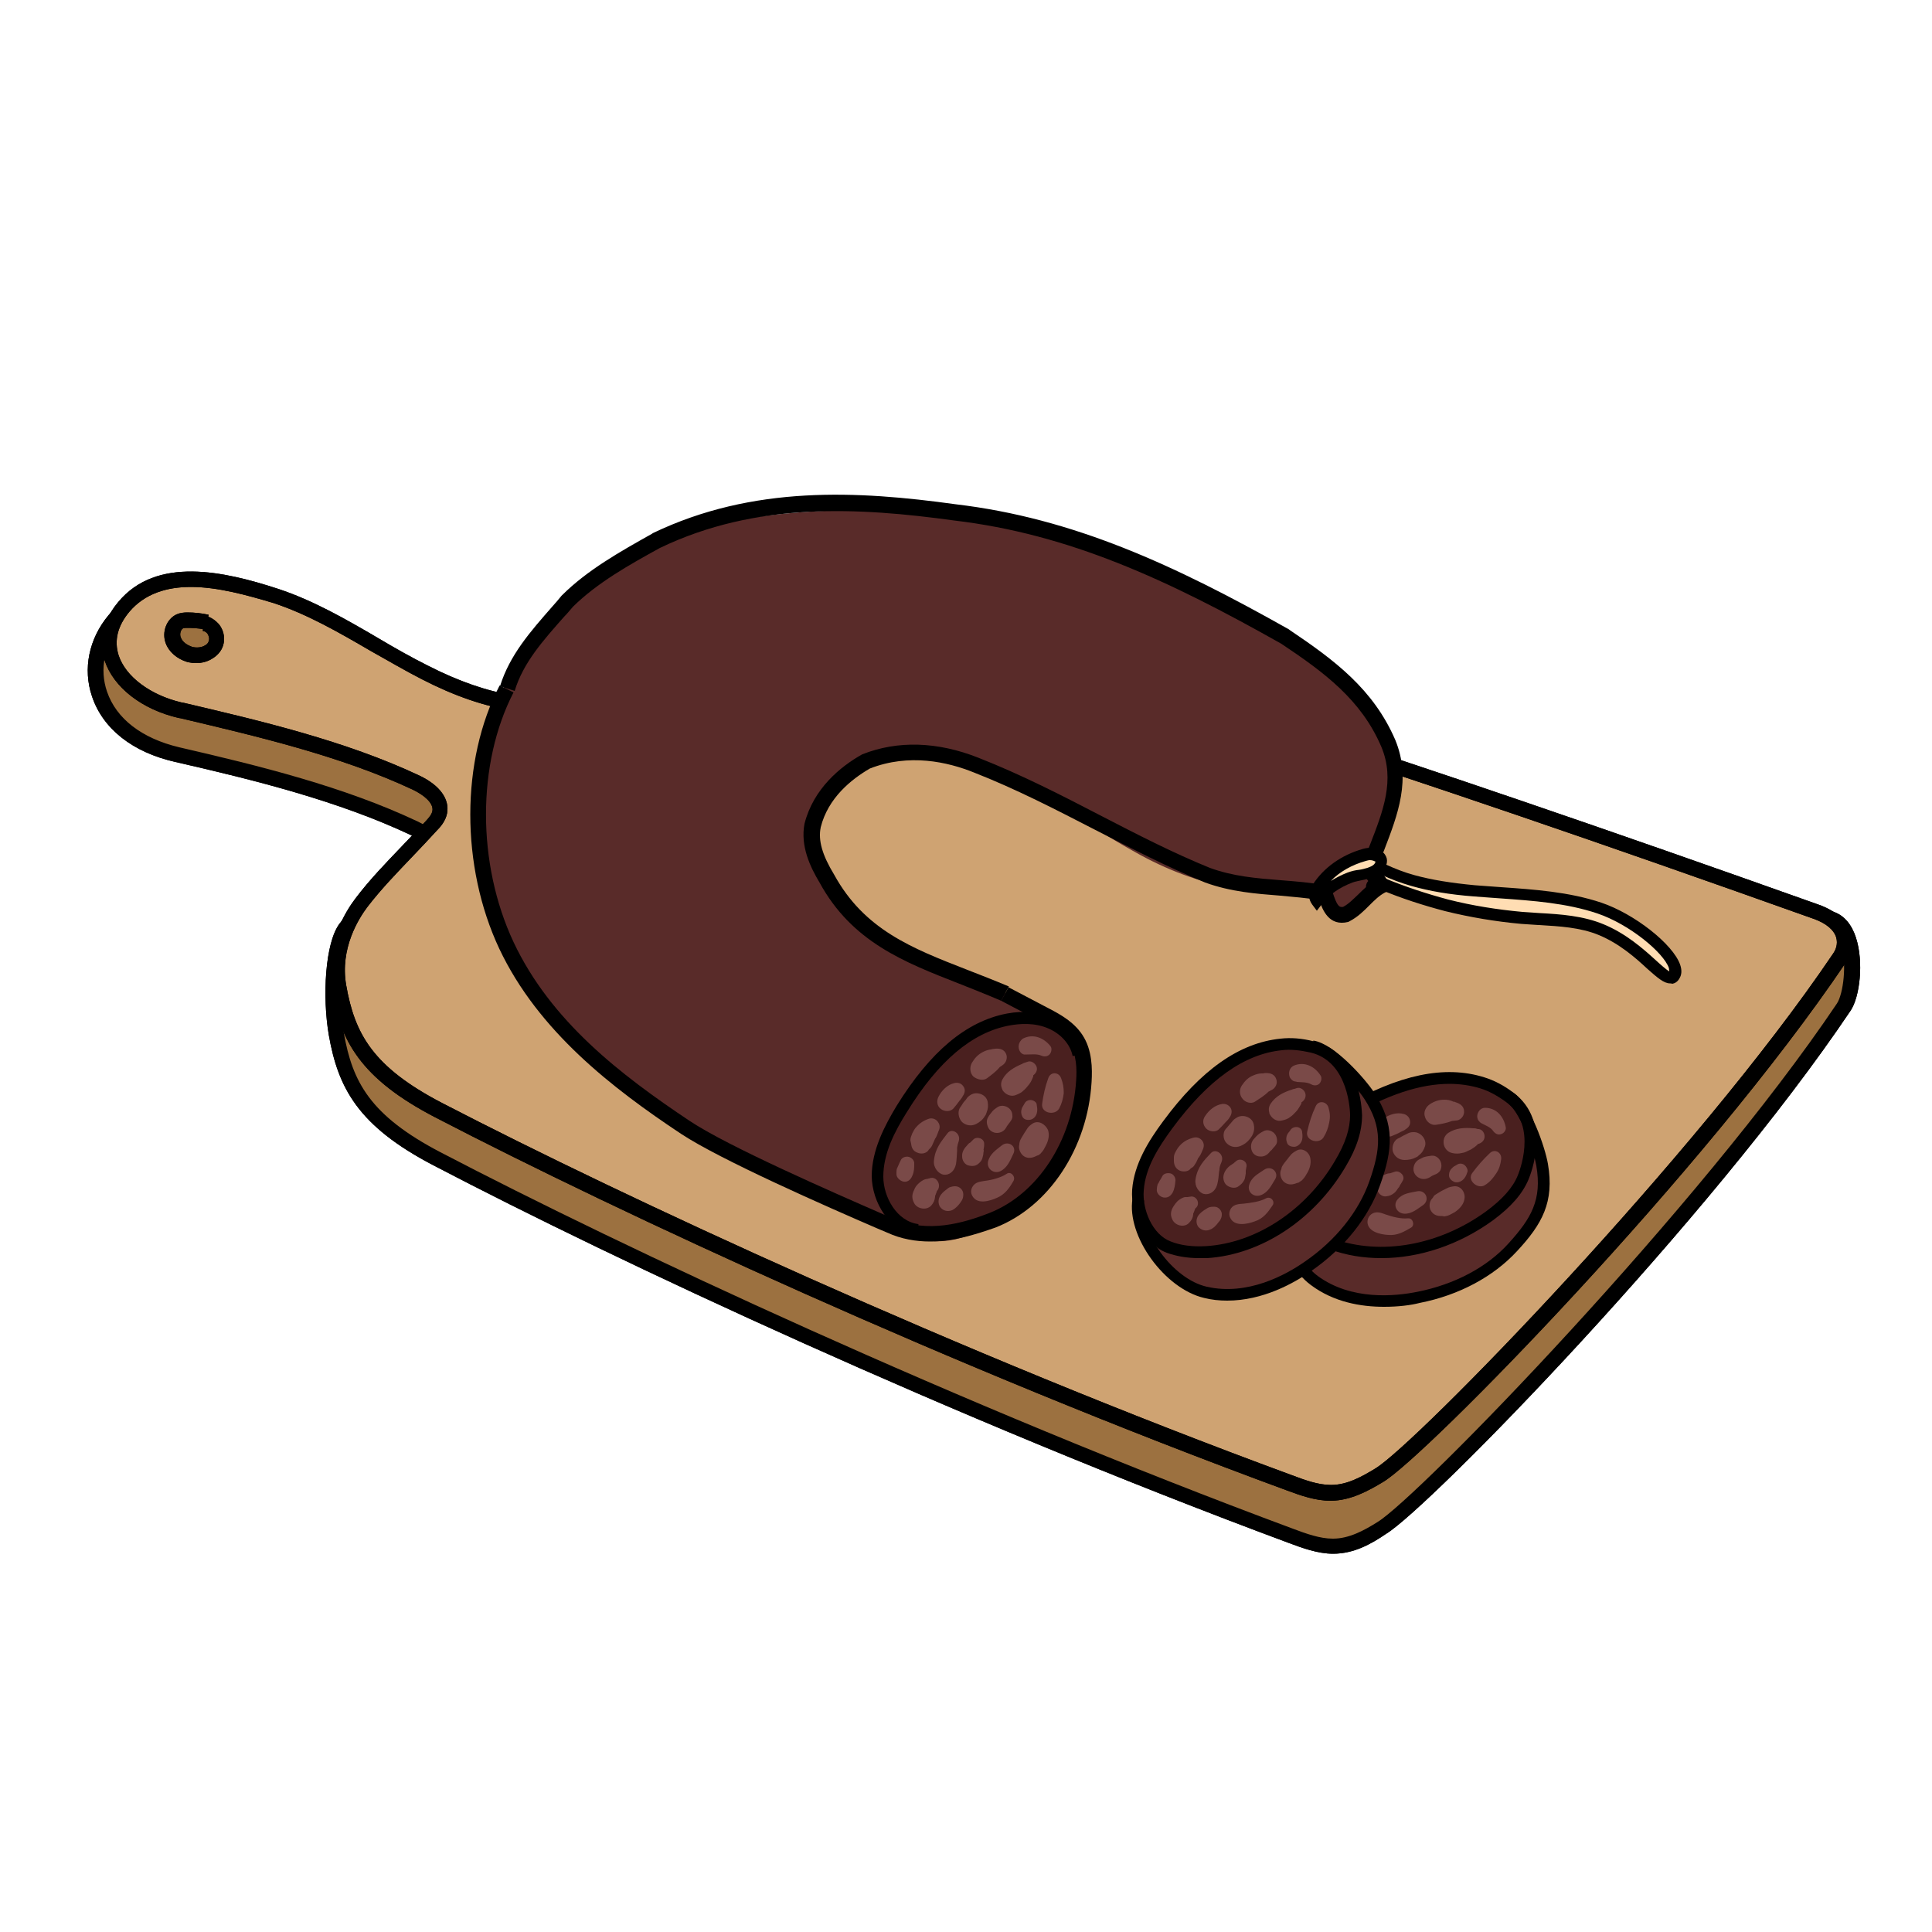
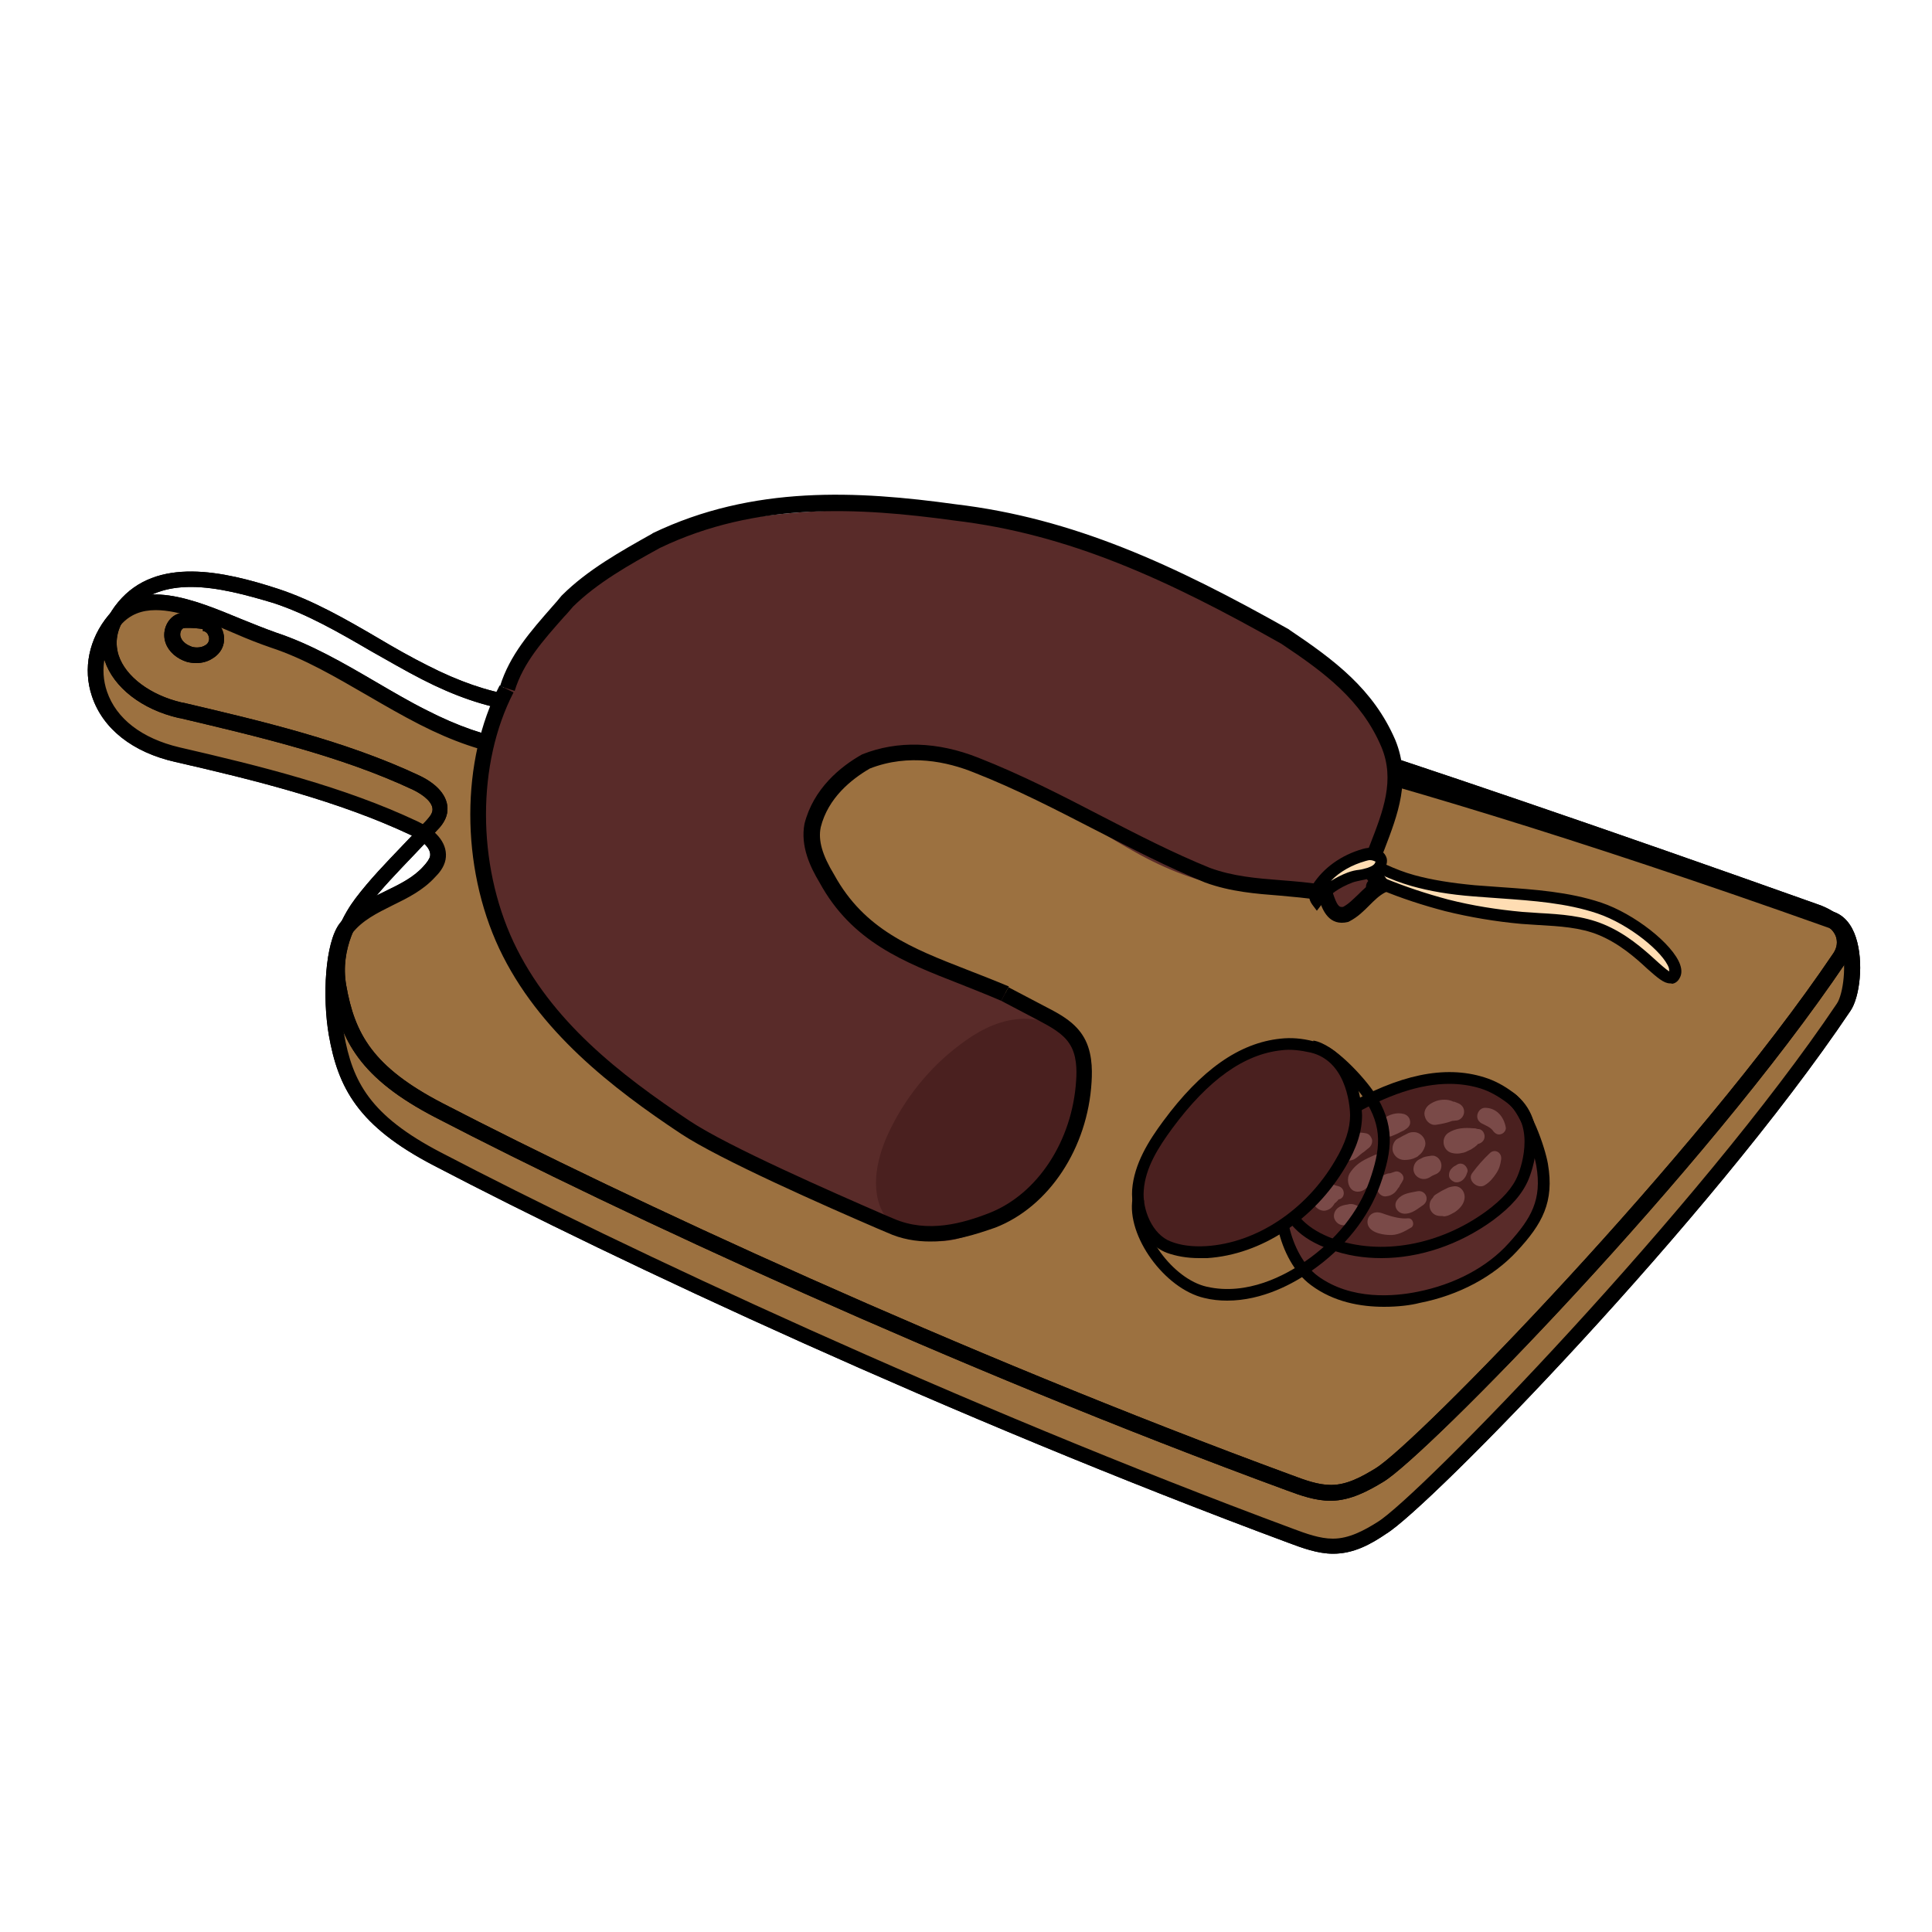
<svg xmlns="http://www.w3.org/2000/svg" version="1.1" id="Layer_1" x="0px" y="0px" viewBox="0 0 500 500" style="enable-background:new 0 0 500 500;" xml:space="preserve">
  <style type="text/css">
	.st0{fill:#006837;}
	.st1{fill:#E8231C;}
	.st2{fill:#417338;}
	.st3{fill:#C20A10;}
	.st4{fill:#A12318;}
	.st5{fill:#F15A24;}
	.st6{fill:#FFFFFF;}
	.st7{fill:#FFB1AB;}
	.st8{fill:#CD2D1F;}
	.st9{fill:#DB584D;}
	.st10{fill:#C28650;}
	.st11{fill:#FFC48D;}
	.st12{fill:#FCD895;}
	.st13{fill:#96070D;}
	.st14{fill:#FB953B;}
	.st15{fill:#8C6539;}
	.st16{fill:#FFDC73;}
	.st17{fill:#D68F32;}
	.st18{fill:#FFCC36;}
	.st19{fill:#873813;}
	.st20{fill:#B5621D;}
	.st21{fill:#DEA62C;}
	.st22{fill:#FCF8B8;}
	.st23{fill:#F2B363;}
	.st24{fill:#CC9248;}
	.st25{fill:#F0A637;}
	.st26{fill:#C49074;}
	.st27{fill:#754D37;}
	.st28{fill:#CC5225;}
	.st29{fill:#FFA482;}
	.st30{fill:#C2796B;}
	.st31{fill:#BD4E38;}
	.st32{fill:#A1341F;}
	.st33{fill:#E0D798;}
	.st34{fill:#B8B285;}
	.st35{fill:#B0974C;}
	.st36{fill:#E4C462;}
	.st37{fill:#86A1CF;}
	.st38{fill:#C9DEFF;}
	.st39{display:none;}
	.st40{display:inline;fill:#FFEDBA;}
	.st41{display:inline;fill:none;stroke:#000000;stroke-width:4;stroke-miterlimit:10;}
	.st42{fill:#D4B65D;}
	.st43{fill:#EBB79B;}
	.st44{fill:#A67460;}
	.st45{fill:#9C7140;}
	.st46{fill:#CFA372;}
	.st47{fill:#A43931;}
	.st48{fill:#C9665E;}
	.st49{fill:#B3B3B3;}
	.st50{fill:#FFC3BF;}
	.st51{fill:#86514E;}
	.st52{fill:#FFDDB3;}
	.st53{fill:#B56D6A;}
	.st54{fill:#E3B7B6;}
	.st55{fill:#CCAFA4;}
	.st56{fill:#D9A190;}
	.st57{fill:#C97270;}
	.st58{fill:#BC7E65;}
	.st59{fill:#FFEADB;}
	.st60{fill:#666666;}
	.st61{fill:#FCE18D;}
	.st62{fill:#FCA432;}
	.st63{fill:#D66B00;}
	.st64{fill:#FAD1A3;}
	.st65{fill:#FCE7A4;}
	.st66{fill:#9C654C;}
	.st67{fill:#C74E18;}
	.st68{fill:#FCD04C;}
	.st69{fill:#CCA173;}
	.st70{fill:#FFDF80;}
	.st71{fill:#F7AB4F;}
	.st72{fill:#E0931C;}
	.st73{fill:#C72805;}
	.st74{fill:#C7B481;}
	.st75{fill:#FCB962;}
	.st76{fill:#E67A23;}
	.st77{fill:#704C32;}
	.st78{fill:#592B29;}
	.st79{fill:#4A201F;}
	.st80{fill:#7A4A48;}
	.st81{fill:#D4F0FF;}
	.st82{fill:#FFF4C7;}
	.st83{fill:#FCF19F;}
	.st84{fill:#FCE221;}
	.st85{fill:#FCEC71;}
</style>
  <g>
    <g>
      <g>
        <path d="M345,402.1c-4,0-8-1.5-11.5-2.8c-87.2-32.4-173.7-72.8-221.3-97.7c-19.6-10.2-24.7-20.1-27.1-33.7     c-1.7-9.9-1-23.9,2.8-28.9c3.2-4.1,7.6-6.3,11.9-8.4c3.7-1.8,7.2-3.5,9.8-6.4c0.9-1,1.5-1.8,1.7-2.6c0.4-2.1-2.3-4.3-5-5.5     c-18.7-8.8-40.3-14.2-60.9-18.9c-11.1-2.5-18.8-8.6-21.6-17c-2.4-7.1-0.8-14.9,4.3-21c8.2-9.8,22-4.1,34.3,1     c3.2,1.3,6.2,2.5,9,3.5c9.1,3,17.7,8,25.9,12.8c4.3,2.5,8.7,5.1,13.1,7.3c16,8.2,29.6,10.3,40.6,6.3c5.6-2,10.3-5.6,15.4-9.4     c3.8-2.9,7.8-5.8,12.2-8.1c17.6-9,38.9-5.4,59.2-1c2.2,0.5,4.3,1,6.5,1.4c2.8,0.6,6.7,1.2,11.6,2c25.4,4,84.9,13.3,218.7,61     c2.6,0.9,4.6,3.2,5.7,6.6c2.1,6.4,1,15.5-1.4,19c-36.5,54.3-109.1,128.6-120.1,135.3C354.7,399.7,350.3,402.1,345,402.1     C345.1,402.1,345.1,402.1,345,402.1z M40.3,157.9c-3.6,0-6.7,1.1-9.1,3.9c-4.2,5-5.5,11.4-3.5,17.2c2.4,7,9,12.1,18.7,14.4     c20.8,4.8,42.7,10.2,61.7,19.2c5.3,2.5,7.9,6.1,7.2,9.9c-0.4,2-1.7,3.5-2.7,4.5c-3.1,3.4-7.1,5.4-11,7.3c-4,2-7.9,3.9-10.5,7.3     c-2.7,3.6-3.7,16.1-2.1,25.8c2.2,12.6,6.8,21.3,25,30.8c47.5,24.8,133.8,65.2,220.8,97.5c3.2,1.2,6.8,2.5,10.1,2.5c0,0,0,0,0.1,0     c4.1,0,8-2.1,11.5-4.3c10.5-6.4,83.4-81.4,118.9-134.2c1.6-2.4,2.7-10.3,1-15.5c-0.7-2.2-1.8-3.6-3.2-4.1     c-133.4-47.5-192.6-56.8-217.9-60.8c-5.2-0.8-8.9-1.4-11.9-2.1c-2.2-0.5-4.3-1-6.5-1.4v0c-19.6-4.3-40.1-7.8-56.5,0.6     c-4.1,2.1-7.9,4.9-11.6,7.7c-5,3.8-10.3,7.7-16.4,9.9c-12.1,4.4-26.8,2.2-43.8-6.5c-4.5-2.3-9-4.9-13.3-7.4     c-8.5-4.9-16.4-9.6-25.2-12.5c-2.9-1-6-2.2-9.2-3.6C53.7,160.9,46.4,157.9,40.3,157.9z" />
      </g>
      <g>
        <path class="st45" d="M237.4,173.7c-19.6-4.3-40.8-8-57.9,0.8c-9.8,5-17.4,13.7-27.8,17.5c-13.6,5-29,0.4-42.2-6.4     c-13.1-6.7-25.1-15.5-38.7-20c-13.5-4.5-31.9-16-41.1-5c-9.6,11.5-5.5,29.8,16.3,34.8c20,4.6,42.2,10,61.3,19     c3.1,1.5,6.8,4.2,6.1,7.7c-0.3,1.4-1.3,2.5-2.2,3.6c-6,6.6-16.1,7.5-21.6,14.7c-3.3,4.3-4.1,17.8-2.5,27.3     c2.2,12.6,6.5,22,26,32.2c50.1,26.1,136.9,66.3,221,97.6c3.6,1.3,7.3,2.7,10.9,2.6c4.6,0,8.7-2.3,12.5-4.6     c10.7-6.5,83.5-81.2,119.5-134.8c2.9-4.3,3.9-20.1-3.3-22.7c-159.5-56.8-212.3-59-230-63C241.7,174.6,239.5,174.2,237.4,173.7z" />
        <path d="M345,402.1c-4,0-8-1.5-11.5-2.8c-87.2-32.4-173.7-72.8-221.3-97.7c-19.6-10.2-24.7-20.1-27.1-33.7     c-1.7-9.9-1-23.9,2.8-28.9c3.2-4.1,7.6-6.3,11.9-8.4c3.7-1.8,7.2-3.5,9.8-6.4c0.9-1,1.5-1.8,1.7-2.6c0.4-2.1-2.3-4.3-5-5.5     c-18.7-8.8-40.3-14.2-60.9-18.9c-11.1-2.5-18.8-8.6-21.6-17c-2.4-7.1-0.8-14.9,4.3-21c8.2-9.8,22-4.1,34.3,1     c3.2,1.3,6.2,2.5,9,3.5c9.1,3,17.7,8,25.9,12.8c4.3,2.5,8.7,5.1,13.1,7.3c16,8.2,29.6,10.3,40.6,6.3c5.6-2,10.3-5.6,15.4-9.4     c3.8-2.9,7.8-5.8,12.2-8.1c17.6-9,38.9-5.4,59.2-1c2.2,0.5,4.3,1,6.5,1.4c2.8,0.6,6.7,1.2,11.6,2c25.4,4,84.9,13.3,218.7,61     c2.6,0.9,4.6,3.2,5.7,6.6c2.1,6.4,1,15.5-1.4,19c-36.5,54.3-109.1,128.6-120.1,135.3C354.7,399.7,350.3,402.1,345,402.1     C345.1,402.1,345.1,402.1,345,402.1z M40.3,157.9c-3.6,0-6.7,1.1-9.1,3.9c-4.2,5-5.5,11.4-3.5,17.2c2.4,7,9,12.1,18.7,14.4     c20.8,4.8,42.7,10.2,61.7,19.2c5.3,2.5,7.9,6.1,7.2,9.9c-0.4,2-1.7,3.5-2.7,4.5c-3.1,3.4-7.1,5.4-11,7.3c-4,2-7.9,3.9-10.5,7.3     c-2.7,3.6-3.7,16.1-2.1,25.8c2.2,12.6,6.8,21.3,25,30.8c47.5,24.8,133.8,65.2,220.8,97.5c3.2,1.2,6.8,2.5,10.1,2.5c0,0,0,0,0.1,0     c4.1,0,8-2.1,11.5-4.3c10.5-6.4,83.4-81.4,118.9-134.2c1.6-2.4,2.7-10.3,1-15.5c-0.7-2.2-1.8-3.6-3.2-4.1     c-133.4-47.5-192.6-56.8-217.9-60.8c-5.2-0.8-8.9-1.4-11.9-2.1c-2.2-0.5-4.3-1-6.5-1.4v0c-19.6-4.3-40.1-7.8-56.5,0.6     c-4.1,2.1-7.9,4.9-11.6,7.7c-5,3.8-10.3,7.7-16.4,9.9c-12.1,4.4-26.8,2.2-43.8-6.5c-4.5-2.3-9-4.9-13.3-7.4     c-8.5-4.9-16.4-9.6-25.2-12.5c-2.9-1-6-2.2-9.2-3.6C53.7,160.9,46.4,157.9,40.3,157.9z" />
      </g>
      <g>
-         <path class="st46" d="M237.2,162.1c-19.6-4.2-40.6-7.8-57.6,0.9c-9.7,5-17.4,13.7-27.7,17.4c-13.5,4.9-28.9,0.4-42-6.3     c-13-6.6-25-15.4-38.6-19.8c-13.5-4.4-30.1-8.2-39.3,2.8c-9.6,11.5,0.4,23.4,14.6,26.7c19.9,4.7,42,9.8,61.1,18.8     c3.1,1.5,6.8,4.2,6.1,7.6c-0.3,1.4-1.2,2.5-2.2,3.5c-6,6.6-12.5,12.7-18,19.9c-3.3,4.3-7.5,12.4-5.9,21.9     c2.2,12.5,6.5,21.9,25.9,31.9c49.9,25.8,136.3,65.5,220.1,96.4c3.6,1.3,7.2,2.6,10.8,2.6c4.6,0,8.7-2.3,12.5-4.6     c10.7-6.5,83.2-80.7,119-133.8c2.9-4.3,1.1-9.4-6.1-12c-159.1-56.7-208.5-68.6-226.2-72.5C241.5,163,239.4,162.5,237.2,162.1z" />
        <path d="M344.4,388.4c-4,0-7.9-1.4-11.4-2.7c-86.8-31.9-172.9-71.9-220.3-96.5c-19.5-10.1-24.6-19.9-27-33.3     c-1.9-11.2,3.8-20.1,6.3-23.4c3.7-4.9,8-9.3,12.1-13.6c2-2.1,4.1-4.3,6.1-6.4c0.9-1,1.5-1.7,1.7-2.6c0.4-2.1-2.3-4.2-5-5.5     c-18.7-8.8-40.7-13.9-60.1-18.5l-0.6-0.1c-9.5-2.2-16.8-7.9-19.1-14.8c-1.2-3.6-1.6-9.1,3.5-15.2c9.9-11.9,27.3-8,41.4-3.4     c9.1,3,17.6,7.9,25.8,12.7c4.2,2.5,8.6,5,13,7.2c15.9,8.1,29.5,10.2,40.4,6.2c5.6-2,10.3-5.6,15.3-9.3c3.8-2.8,7.8-5.8,12.1-8     c17.5-9,38.7-5.4,59-1.1c2.2,0.5,4.3,0.9,6.5,1.4c39.9,8.8,116.1,33.3,226.5,72.6c4.3,1.5,7.3,4.1,8.3,7.3     c0.8,2.5,0.4,5.3-1.2,7.7C441.3,303.1,369,376.9,358,383.5c-4,2.4-8.4,4.8-13.5,4.9C344.5,388.4,344.4,388.4,344.4,388.4z      M49.4,151.9c-6.2,0-11.9,1.7-15.9,6.4c-3.1,3.7-4,7.5-2.8,11.3c1.8,5.5,8.2,10.3,16.3,12.2l0.6,0.1c19.6,4.6,41.8,9.8,60.9,18.8     c5.3,2.5,7.9,6.1,7.2,9.8c-0.4,2-1.7,3.5-2.7,4.5c-2,2.2-4.1,4.4-6.1,6.5c-4,4.2-8.2,8.5-11.8,13.2c-2.2,2.9-7.2,10.7-5.5,20.3     c2.2,12.5,6.8,21.1,24.9,30.5c47.3,24.5,133.2,64.4,219.9,96.3c3.2,1.2,6.7,2.5,10,2.5c0,0,0.1,0,0.1,0c4.1,0,7.9-2.1,11.5-4.3     c10.5-6.4,83.1-80.9,118.4-133.2c0.7-1,1.3-2.5,0.8-4.2c-0.6-2-2.7-3.7-5.8-4.8c-110.2-39.3-186.3-63.6-226-72.5     c-2.2-0.5-4.3-1-6.5-1.4c-19.5-4.2-40-7.7-56.3,0.7c-4.1,2.1-7.9,4.9-11.5,7.7c-5,3.8-10.2,7.6-16.3,9.9     c-12,4.4-26.7,2.3-43.6-6.4c-4.5-2.3-8.9-4.9-13.2-7.3c-8.4-4.9-16.4-9.5-25.1-12.4C63.9,154,56.3,151.9,49.4,151.9z" />
      </g>
      <g>
        <path d="M344.4,388.4c-4,0-7.9-1.4-11.4-2.7c-86.8-31.9-172.9-71.9-220.3-96.5c-19.5-10.1-24.6-19.9-27-33.3     c-1.9-11.2,3.8-20.1,6.3-23.4c3.7-4.9,8-9.3,12.1-13.6c2-2.1,4.1-4.3,6.1-6.4c0.9-1,1.5-1.7,1.7-2.6c0.4-2.1-2.3-4.2-5-5.5     c-18.7-8.8-40.7-13.9-60.1-18.5l-0.6-0.1c-9.5-2.2-16.8-7.9-19.1-14.8c-1.2-3.6-1.6-9.1,3.5-15.2c9.9-11.9,27.3-8,41.4-3.4     c9.1,3,17.6,7.9,25.8,12.7c4.2,2.5,8.6,5,13,7.2c15.9,8.1,29.5,10.2,40.4,6.2c5.6-2,10.3-5.6,15.3-9.3c3.8-2.8,7.8-5.8,12.1-8     c17.5-9,38.7-5.4,59-1.1c2.2,0.5,4.3,0.9,6.5,1.4c39.9,8.8,116.1,33.3,226.5,72.6c4.3,1.5,7.3,4.1,8.3,7.3     c0.8,2.5,0.4,5.3-1.2,7.7C441.3,303.1,369,376.9,358,383.5c-4,2.4-8.4,4.8-13.5,4.9C344.5,388.4,344.4,388.4,344.4,388.4z      M49.4,151.9c-6.2,0-11.9,1.7-15.9,6.4c-3.1,3.7-4,7.5-2.8,11.3c1.8,5.5,8.2,10.3,16.3,12.2l0.6,0.1c19.6,4.6,41.8,9.8,60.9,18.8     c5.3,2.5,7.9,6.1,7.2,9.8c-0.4,2-1.7,3.5-2.7,4.5c-2,2.2-4.1,4.4-6.1,6.5c-4,4.2-8.2,8.5-11.8,13.2c-2.2,2.9-7.2,10.7-5.5,20.3     c2.2,12.5,6.8,21.1,24.9,30.5c47.3,24.5,133.2,64.4,219.9,96.3c3.2,1.2,6.7,2.5,10,2.5c0,0,0.1,0,0.1,0c4.1,0,7.9-2.1,11.5-4.3     c10.5-6.4,83.1-80.9,118.4-133.2c0.7-1,1.3-2.5,0.8-4.2c-0.6-2-2.7-3.7-5.8-4.8c-110.2-39.3-186.3-63.6-226-72.5     c-2.2-0.5-4.3-1-6.5-1.4c-19.5-4.2-40-7.7-56.3,0.7c-4.1,2.1-7.9,4.9-11.5,7.7c-5,3.8-10.2,7.6-16.3,9.9     c-12,4.4-26.7,2.3-43.6-6.4c-4.5-2.3-8.9-4.9-13.2-7.3c-8.4-4.9-16.4-9.5-25.1-12.4C63.9,154,56.3,151.9,49.4,151.9z" />
      </g>
      <g>
        <path class="st45" d="M53.7,161.1c-1.7-0.4-3.4-0.6-5.1-0.5c-0.7,0-1.4,0-2,0.3c-1.7,0.7-2.4,3.1-1.7,4.9     c0.7,1.8,2.4,3.1,4.2,3.6c2.8,0.8,6.4-0.4,6.9-3.3c0.4-2.2-1.3-4.6-3.4-4.7" />
        <path d="M50.8,171.6c-0.8,0-1.6-0.1-2.4-0.3c-2.6-0.8-4.7-2.6-5.5-4.8c-1.1-2.9,0.2-6.3,2.8-7.5c0.9-0.4,1.9-0.5,2.8-0.5     c1.8,0,3.7,0.2,5.5,0.6l-0.1,0.5c1.1,0.4,2,1.1,2.8,2c1.1,1.4,1.5,3.2,1.2,4.8c-0.3,1.7-1.4,3.1-2.9,4     C53.8,171.2,52.3,171.6,50.8,171.6z M48.7,162.5C48.7,162.5,48.6,162.5,48.7,162.5c-0.5,0-1,0-1.3,0.1c-0.6,0.3-1,1.5-0.6,2.4     c0.5,1.3,1.8,2,2.9,2.4c1.1,0.3,2.5,0.2,3.4-0.4c0.6-0.3,0.9-0.8,1-1.4c0.1-0.5-0.1-1.1-0.4-1.6c-0.3-0.4-0.8-0.7-1.2-0.7l0-0.5     C51.2,162.6,49.9,162.5,48.7,162.5z" />
      </g>
      <g>
        <path d="M50.8,171.6c-0.8,0-1.6-0.1-2.4-0.3c-2.6-0.8-4.7-2.6-5.5-4.8c-1.1-2.9,0.2-6.3,2.8-7.5c0.9-0.4,1.9-0.5,2.8-0.5     c1.8,0,3.7,0.2,5.5,0.6l-0.1,0.5c1.1,0.4,2,1.1,2.8,2c1.1,1.4,1.5,3.2,1.2,4.8c-0.3,1.7-1.4,3.1-2.9,4     C53.8,171.2,52.3,171.6,50.8,171.6z M48.7,162.5C48.7,162.5,48.6,162.5,48.7,162.5c-0.5,0-1,0-1.3,0.1c-0.6,0.3-1,1.5-0.6,2.4     c0.5,1.3,1.8,2,2.9,2.4c1.1,0.3,2.5,0.2,3.4-0.4c0.6-0.3,0.9-0.8,1-1.4c0.1-0.5-0.1-1.1-0.4-1.6c-0.3-0.4-0.8-0.7-1.2-0.7l0-0.5     C51.2,162.6,49.9,162.5,48.7,162.5z" />
      </g>
    </g>
    <g>
      <path class="st52" d="M431.4,253c0.8-0.5,1.6-0.9,2.4-1.2c-3.5-8-11.5-14-20-16.9c-10.3-3.5-21.4-3.5-32.3-4.4    c-5.4-0.5-10.7-1.2-15.9-2.6c-2.6-0.7-5.1-1.6-7.6-2.8c-1.2-0.6-2.4-1.2-3.5-1.9c-0.4-0.2-1.6-1.4-2.1-1.1    c-0.9,0.4,0.4,2.7,0.7,3.2c1.1,1.9,2.7,2.5,4.7,3.4c5.4,2.2,10.9,4.1,16.6,5.5c6.4,1.6,12.9,2.7,19.4,3.3c6.9,0.6,14,0.6,20.5,3.1    C421,243.1,426.4,247.8,431.4,253z" />
      <g>
        <path d="M432.2,254.5c-1.6,0-3.3-1.5-5.9-3.8c-3-2.8-7.2-6.5-12.5-8.7c-4.8-2-10.3-2.3-15.6-2.6c-1.5-0.1-3-0.2-4.5-0.3l0,0     c-6.6-0.6-13.2-1.7-19.7-3.3c-5.7-1.5-11.3-3.3-16.8-5.6c-2.1-0.9-4-1.7-5.4-4c-1-1.7-1.4-3.1-1.1-4.1c0.2-0.6,0.5-1,1.1-1.3     c1.2-0.6,2.5,0.4,3.3,1c0.1,0.1,0.2,0.1,0.3,0.2c1,0.6,2.2,1.3,3.4,1.8c2.2,1,4.7,2,7.3,2.7c4.4,1.2,9.3,2,15.6,2.6     c2.3,0.2,4.5,0.3,6.8,0.5c8.6,0.6,17.5,1.2,25.9,4c8.6,2.9,18.5,10.7,20.4,16c0.6,1.7,0.3,2.8-0.1,3.5c-0.5,1-1.3,1.4-1.9,1.5     C432.5,254.5,432.4,254.5,432.2,254.5z M394,236c1.5,0.1,2.9,0.2,4.4,0.3c5.5,0.3,11.3,0.7,16.6,2.9c5.8,2.4,10.2,6.3,13.4,9.2     c1.3,1.2,2.9,2.6,3.6,3c0-0.1,0-0.4-0.1-0.9c-1.4-4-10.2-11.3-18.5-14.1c-8-2.7-16.7-3.3-25.1-3.9c-2.3-0.2-4.6-0.3-6.8-0.5     c-6.5-0.5-11.6-1.4-16.2-2.7c-2.8-0.8-5.4-1.8-7.8-2.9c-0.9-0.4-1.8-0.9-2.6-1.3c0.8,1,2,1.5,3.5,2.2c5.3,2.2,10.8,4,16.4,5.5     C381.1,234.4,387.5,235.4,394,236L394,236z" />
      </g>
    </g>
    <g>
      <path class="st78" d="M353.1,222.6c12.9-13.6,7.6-27.1,3-35.8c-4.7-9-12-12.3-24-20.5c-19.2-13.1-42.7-22.2-64.2-29    c-25.7-8.1-67.5-6-87.5-0.6c-29.3,8-41.1,24.6-48.8,38.9c-8,13.5-7.6,31.9-6.4,46.7c1.3,15.8,8.2,28.3,17.4,39.4    c9.2,11.2,18.8,18.9,30.1,26.3c17.7,11.6,35.4,21.7,55.2,28.5c14.3,4,30.2,2.9,41.1-8.2c7.1-7.3,10.3-17.5,11.5-27.4    c0.8-6.6-0.7-12.3-4.1-16.9c-4.2-2-8.5-3.7-12.4-5.4c-20-8.5-34.7-12.8-48.9-28.7c-4-4.5-6.3-29,8.8-32c20.5-4.1,30.8,1,48.6,9.5    c4.2,2,7.5,5.4,21.4,13.2c16,9,32.9,12.4,48.3,8.2c1.2,2.4,2.1,4.6,3,7c0.2,0.7,0.6,1.4,1.3,1.5c0.7,0.1,1.1-0.2,1.5-0.4    c3.9-2.4,6.9-5.2,9.6-8.7C355.7,226.5,354.3,224.8,353.1,222.6z" />
      <path class="st79" d="M279.8,287.1c0.7-6.1,1.2-13-2.5-17.9c-3.2-4.3-9.1-6.1-14.4-5.4c-5.3,0.6-10.2,3.3-14.5,6.6    c-7.9,5.9-14.3,13.9-18.5,22.9c-3.3,7.1-5,16-0.3,22.2c3.9,5.1,11.1,6.6,17.3,5.3c6.2-1.3,11.6-5.1,16.6-9.1    c4.4-3.6,8.7-7.6,11.6-12.6c3.4-5.9,4.7-12.8,5.9-19.5" />
      <g>
        <path d="M259.1,259c-3.7-1.6-7.3-3-10.8-4.4c-14.3-5.6-27.8-10.8-36.2-26.2c-2.4-4-5-9.4-3.9-15.2c2.3-9.1,9.3-14.8,14.8-17.9     l0.2-0.1c9.1-3.6,19.4-3.3,30,0.9c11.2,4.4,21.7,9.8,31.9,15.1c9.1,4.7,18.4,9.5,28,13.4c6,2.2,12,2.7,18.4,3.2     c3.8,0.3,7.7,0.6,11.6,1.3l1.2,0.2l0.6,1.7c1.1,3.3,1.6,3.9,2.7,3.7c1.5-0.8,2.6-2,3.9-3.2c0.6-0.6,1.3-1.3,2-1.9     c0-0.6,0.2-1.2,0.6-1.6c-1-1.3-2.1-3.1-1.2-5c0.5-1.5,1.1-3,1.7-4.5c3.3-8.5,6.5-16.6,2.9-25.2c-5.2-12.2-14.8-19.3-25.9-26.7     c-29.4-16.6-55-28.4-84.7-31.9c-24.7-3.4-51.1-4.9-76.1,7.1c-8,4.4-16.2,9-22.5,15.2c-0.8,0.9-1.5,1.8-2.3,2.6     c-5.4,6.1-10.6,11.9-12.8,19.2l-3.8-1.2c2.5-8.1,7.9-14.2,13.6-20.7c0.8-0.9,1.6-1.8,2.3-2.7l0.1-0.1c6.6-6.6,15.2-11.4,23.4-16     l0.1-0.1c26-12.5,53.1-11,78.4-7.5c30.4,3.6,56.5,15.6,86.3,32.4l0.1,0.1c11.6,7.8,21.7,15.3,27.4,28.5     c4.2,10.2,0.6,19.4-2.8,28.3c-0.6,1.5-1.2,3-1.7,4.5l0,0.1c0.1,0.4,0.8,1.1,1.1,1.6c0.5,0.6,1,1.2,1.4,1.9l1.8,1.8l-0.7,0.4     l0.1,0.1l-1.9,0.8c-1.5,0.8-2.7,2-4,3.3c-1.5,1.5-3,3-5.1,4.1l-0.4,0.2c-4.9,1.2-6.6-3-7.5-5.7c-3.3-0.5-6.7-0.8-10-1.1     c-6.4-0.5-12.9-1-19.5-3.4c-9.8-4-19.2-8.9-28.4-13.6c-10.1-5.2-20.5-10.6-31.5-14.9c-6.7-2.7-16.7-5-26.9-1     c-4.8,2.8-10.8,7.6-12.7,15.2c-0.7,3.4,0.4,7.2,3.5,12.3c7.8,14.2,20.1,19,34.2,24.5c3.6,1.4,7.2,2.8,11,4.4L259.1,259z" />
      </g>
      <g>
        <path d="M240.7,321.3c-3.6,0-7.4-0.6-11.1-2.3l-2.6-1.1c-13.2-5.7-40.5-17.7-50.8-24.5c-17.6-11.7-36.9-26.5-47-47.9     c-10-21.3-10-48.7,0.1-68.1l3.6,1.8c-9.5,18.4-9.5,44.3,0,64.6c9.6,20.4,27.6,34.3,45.6,46.3c9.9,6.6,37.1,18.5,50.2,24.2     l2.6,1.1c8.8,3.8,17.9,1.2,24.8-1.5c12.4-4.9,21.4-18.6,22.4-34.2c0.2-2.8,0.2-6.8-1.8-9.7c-1.7-2.6-4.9-4.3-7.7-5.8l-9.9-5.2     l1.9-3.5l9.9,5.2c3.1,1.6,6.9,3.6,9.2,7.1c2.6,3.9,2.6,8.8,2.4,12.2c-1,17.1-11,32.3-24.9,37.7     C252.7,319.4,246.9,321.3,240.7,321.3z" />
      </g>
      <path class="st52" d="M353.1,221.3c-5,1.4-9.5,4.3-12.2,8.6c-0.7,1.2-1,2.3-0.1,3.4c2.2-2.9,5.1-4.8,8.5-6.1    c1.7-0.7,3.3-0.6,5-1.2c0.9-0.3,1.7-0.6,2.4-1.3c0.6-0.7,1.3-2.2,0.1-2.9C355.6,221.1,354.7,220.9,353.1,221.3z" />
      <g>
        <path d="M340.8,235.7l-1.2-1.6c-1.1-1.5-1.1-3.2,0.1-5.1c2.8-4.4,7.4-7.7,13-9.3v0c2.1-0.6,3.4-0.2,4.8,0.6     c0.7,0.4,1.2,1.1,1.4,1.9c0.3,1.5-0.7,2.9-1,3.2c-0.9,1.1-2.2,1.5-3,1.8c-0.9,0.3-1.7,0.4-2.5,0.6c-0.8,0.2-1.6,0.3-2.4,0.6     c-3.4,1.3-6,3.1-7.9,5.6L340.8,235.7z M354.5,222.6c-0.3,0-0.6,0.1-1,0.2v0c-3.6,1-6.8,2.8-9.1,5.2c1.3-0.8,2.8-1.6,4.4-2.2     c1.1-0.4,2-0.6,3-0.7c0.7-0.1,1.4-0.3,2.1-0.5c0.8-0.3,1.3-0.5,1.7-0.9c0.2-0.2,0.3-0.5,0.4-0.7     C355.4,222.7,355,222.6,354.5,222.6z" />
      </g>
      <g>
        <g>
-           <path d="M237.3,319.7c-7.2-1-11.6-8.6-11.7-15.3c0-6.7,3.3-13,6.5-18.3c8.7-14,18-21.8,28.5-23.8c4.4-0.8,8.5-0.5,11.9,1.1      c4.1,1.8,7.1,5.3,8,9.3l-2.9,0.6c-0.6-3-3-5.7-6.2-7.1c-3.6-1.6-7.5-1.3-10.2-0.8c-9.6,1.8-18.3,9.1-26.5,22.4      c-3.2,5.1-6.1,10.7-6.1,16.7c0,5.3,3.5,11.6,9.1,12.3L237.3,319.7z" />
-         </g>
-         <path class="st80" d="M266.2,280.8c0.4-0.5,0.7-1,0.9-1.5c0.1-0.2,0.2-0.5,0.3-0.7c0-0.1,0-0.2,0-0.3c0.8-0.6,1.2-1.5,0.8-2.4     c-0.4-0.8-1.4-1.5-2.3-1.1c-0.2,0.1-0.4,0.1-0.6,0.2c-0.2,0.1-0.5,0.1-0.7,0.3c-2.1,0.9-4.1,2-5.2,4.1c-0.4,0.8-0.4,1.6-0.1,2.3     c0.1,0.2,0.1,0.3,0.2,0.5c0.7,1,1.9,1.6,3.1,1.3c0.8-0.3,1.6-0.6,2.2-1.2C265.4,281.8,265.8,281.3,266.2,280.8z M255.5,279     c1.2-0.9,2.3-1.7,3.2-2.8c0.2-0.2,0.5-0.3,0.7-0.5c1-0.6,1.4-1.9,1-2.9c-0.5-1.2-1.6-1.5-2.8-1.4c-0.3,0-0.5,0.1-0.8,0.1     c-0.1,0-0.2,0-0.2,0.1c-0.1,0-0.1,0-0.2,0c-0.7,0.1-1.4,0.3-2.1,0.7c-1.2,0.6-2.1,1.6-2.8,2.8c-0.6,1.1-0.5,2.6,0.4,3.5     C252.9,279.4,254.5,279.8,255.5,279z M249,290.4c1,0.9,2.4,1.1,3.6,0.5c1-0.5,1.8-1.2,2.3-2.1c0.2-0.2,0.3-0.5,0.4-0.8     c0.4-1,0.5-1.8,0.3-2.9c-0.4-1.9-2.8-2.7-4.3-1.8c-0.5,0.3-0.9,0.6-1.2,1.1c-0.1,0.2-0.3,0.4-0.4,0.5c-0.5,0.5-0.8,1.2-1.2,1.7     C247.7,287.7,248.1,289.5,249,290.4z M261.3,290.5c0.4-0.5,0.8-1.1,0.7-1.8c0-0.6-0.2-1.1-0.5-1.5c-0.7-0.9-2.2-1.4-3.3-0.7     c-0.6,0.4-1.2,0.8-1.6,1.4c-0.3,0.4-0.6,0.7-0.8,1.1c-0.6,0.9-0.5,1.9,0,2.9c0.4,0.8,1.3,1.3,2.2,1.3c1,0,1.9-0.5,2.4-1.4     c0.1-0.2,0.3-0.4,0.4-0.6c-0.1,0.2-0.3,0.4-0.4,0.5C260.7,291.3,260.9,291,261.3,290.5C261.2,290.6,261.2,290.6,261.3,290.5z      M266.9,284.7c-0.6-0.1-1.4,0.2-1.7,0.8c-0.2,0.4-0.5,0.8-0.7,1.2c-0.3,0.8-0.3,1.5,0.1,2.3c0.4,0.8,1.3,0.9,2,0.8     c1-0.2,1.7-1.1,1.8-2.1c0.1-0.6,0-1.2-0.1-1.8C268.3,285.3,267.6,284.8,266.9,284.7z M274.6,279c-0.6-1.6-2.7-1.7-3.3,0     c-0.8,2.2-1.3,4.4-1.6,6.7c-0.3,2.4,3.3,3.1,4.4,1.2c0.7-1.3,1-2.5,1.2-4C275.3,281.4,275.1,280.3,274.6,279z M267.2,290.8     c-0.6,0.4-1.1,0.8-1.5,1.5c-0.2,0.4-0.5,0.7-0.7,1.1c-0.2,0.3-0.4,0.7-0.6,1c-0.2,0.3-0.4,0.7-0.5,1.1l-0.1,0.5c0,0,0,0.1,0,0.2     c-0.3,1,0.2,2.2,1,2.9c0.9,0.7,2,0.7,3.1,0.2c-0.1,0-0.1,0.1-0.2,0.1c0.2-0.1,1-0.5,1-0.4c0.3-0.2,0.6-0.4,0.8-0.7     c0.5-0.5,0.8-1.1,1.1-1.7c0.7-1.3,1.1-2.8,0.6-4.2C270.5,290.9,268.7,289.8,267.2,290.8z M259.3,296.4c-1.5,1.2-3.1,2.2-3.6,4.2     c-0.4,1.9,1.5,3.3,3.2,2.5c1.8-0.9,2.5-2.7,3.3-4.4C263.3,296.7,261,295.1,259.3,296.4z M263.9,272c0.2,0.4,0.6,0.8,1.1,0.9     c0,0,0.1,0,0.1,0c0.1,0,0.1,0,0.2,0c0.1,0,0.1,0,0.2,0c0.1,0,0.2,0,0.3,0c1.2,0,2.6-0.2,3.7,0.3c0.7,0.3,1.5,0.3,2.1-0.3     c0.5-0.5,0.7-1.5,0.3-2.1c-1.7-2.2-4.5-3.4-7.2-2C263.5,269.7,263.4,271.1,263.9,272C264,272,264,272,263.9,272z M243.5,287     c0.9,0.7,2.5,0.8,3.3-0.2c0.5-0.6,1-1.2,1.5-1.9c0,0,0-0.1,0.1-0.1c0,0,0,0,0.1-0.1c0-0.1,0.1-0.1,0.1-0.2     c0.4-0.4,0.5-0.8,0.8-1.2c0.4-0.8,0.4-1.6-0.2-2.3c-0.5-0.7-1.4-0.9-2.2-0.7c-1.8,0.4-3.3,1.9-4.1,3.5     C242.3,284.9,242.5,286.3,243.5,287z M235.8,296c0.1,1,0.5,1.9,1.6,2.3c0.9,0.4,2.1,0.3,2.8-0.5c0.2-0.2,0.1-0.2,0-0.1     c0,0,0.1-0.1,0.2-0.2c0.3-0.3,0.6-0.6,0.8-1c0.3-0.6,0.5-1.2,0.8-1.8c0,0,0-0.1,0.1-0.1c0.1-0.2,0.2-0.4,0.3-0.6     c0.2-0.4,0.4-1.1,0.5-1.3c0.4-0.8,0.4-1.6-0.2-2.4c-0.5-0.7-1.4-1-2.2-0.8c-1.3,0.4-2.4,1.1-3.3,2.1c-0.5,0.5-0.8,1.1-1.1,1.7     c-0.2,0.6-0.5,1.1-0.5,1.8L235.8,296C235.7,295.6,235.7,295.6,235.8,296z M248.1,295.4c0.7-2.1-1.8-3.6-2.9-2.1     c-1.6,2.1-3.2,3.9-3.5,7.1c-0.2,1.8,1.2,3.4,2.5,3.6c1.4,0.2,2.8-0.8,3.2-2.7c0.2-1.1,0.2-2.3,0.3-3.5c0-0.3,0-0.5,0-0.8     c-0.1-0.5-0.1-0.6,0,0C247.8,296.3,247.9,296,248.1,295.4z M252.9,301.4c0.7-0.5,1.2-1,1.4-1.9c0.1-0.4,0.2-0.7,0.2-1.1     c0-0.2,0.1-0.4,0.1-0.6c0-0.2-0.1-0.4-0.1-0.6c0,0.1,0,0.1,0.1,0.2c0-0.1,0-0.2,0-0.2c0.1-0.4,0.1-0.8,0.1-1.1     c0.1-1.5-1.9-2.1-2.8-1.2c-0.2,0.2-0.4,0.4-0.7,0.7c-0.1,0.1-0.2,0.2-0.3,0.2c0.1-0.1-0.4,0.3-0.5,0.5c-0.8,0.8-1.5,1.8-1.4,3     c0,0.9,0.5,1.8,1.3,2.2C251,301.8,252.2,301.9,252.9,301.4z M260.5,303.8c-1.5,1-3.9,1.6-5.6,1.8c-1.2,0.2-2.5,0.3-3.2,1.5     c-0.5,0.8-0.5,1.7,0,2.5c1.3,2.2,4.5,1.2,6.3,0.4c2.1-0.9,3.2-2.5,4.3-4.4C262.9,304.5,261.6,303,260.5,303.8z M247.2,307     c-0.5,0-1,0.1-1.5,0.3c-0.2,0.1-0.5,0.3-0.7,0.5c-0.7,0.5-1.4,1.1-1.8,1.9c-0.5,0.9-0.4,2.3,0.4,3c0.8,0.8,2,0.9,3,0.4     c0.7-0.4,1.4-1.1,1.9-1.8c0.1-0.2,0.3-0.4,0.4-0.6c0.3-0.5,0.4-1,0.4-1.6C249.3,307.9,248.3,307,247.2,307z M240.7,304.9     c-0.2,0.1-0.5,0.1-0.7,0.2c-0.1,0-0.3,0-0.6,0.1c-0.6,0.2-1.3,0.7-1.8,1.2c-0.4,0.4-0.8,0.9-1,1.5c-0.6,1.2-0.7,2.2,0,3.5     c0.8,1.5,3.2,1.9,4.4,0.6c0.6-0.7,0.9-1.3,1-2.3c0,0,0-0.1,0-0.2c0,0,0-0.1,0.1-0.2c0.1-0.3,0.2-0.6,0.3-0.8c0-0.1,0-0.2,0.1-0.3     c0,0,0-0.1,0.1-0.1C243.7,306.6,242.4,304.4,240.7,304.9z M236.6,301.2c0.1-0.8-0.6-1.6-1.4-1.8c-0.7-0.2-1.8,0.1-2.1,0.9     c-0.2,0.4-0.4,0.8-0.6,1.3c-0.1,0.3-0.3,0.6-0.4,0.9c-0.1,0.4-0.1,0.8-0.1,1.2c-0.1,1,0.9,1.9,1.8,2.1c1.1,0.2,1.9-0.5,2.3-1.5     C236.6,303.2,236.6,302.2,236.6,301.2z" />
+           </g>
      </g>
    </g>
    <g>
      <path class="st78" d="M347.2,335c5,1.7,10.4,1.6,15.6,1c10.5-1.2,21.1-4.8,28.6-12.2c7.5-7.5,10.9-19.5,6.3-29    c-0.2,9-7.5,16.3-15.2,20.9c-7.6,4.6-16.3,7.8-25.2,7.8c-7.6,0-15.3-2.4-21.1-7.4c-0.8-0.7-1.7-1.9-2.7-0.7    c-0.8,1-0.8,2.7-0.6,3.9c0.4,3.2,2.6,6.6,4.6,9C340.2,331.3,343.5,333.7,347.2,335z" />
      <path class="st79" d="M334.8,316.6c1.6,2.3,4.3,3.5,6.8,4.5c4,1.7,8.1,3.4,12.4,3.6c2.7,0.1,5.4-0.4,8.1-1    c6.7-1.4,13.4-3.1,19.4-6.4c6-3.3,11.2-8.4,13.4-14.9c2.1-6.5,0.7-14.4-4.6-18.8c-3.4-2.9-8-4-12.4-4.1    c-9.6-0.3-18.9,3.5-27.5,7.7c-4.3,2.1-8.6,4.3-12.1,7.6c-2.5,2.4-4.6,5.4-5.6,8.8c-0.7,2.5,0.2,4.9,0.4,7.4    C333.3,313,333.6,314.9,334.8,316.6z" />
      <g>
        <g>
          <path d="M357.5,325.6c-4.6,0-9.1-0.7-13.4-2.3c-3.7-1.3-6.8-3.1-9-5.4c-4.7-4.6-4.5-13-1.7-18.4c3.1-6,9-10,14.3-13.1      c14.3-8.3,26.2-10.8,36.4-7.6l0,0c2.6,0.8,5.1,2.1,7.6,4c9.9,7.4,4.5,20.9,3.9,22.4c-1.6,3.8-4.5,7.1-9.2,10.6      C377.6,322.2,367.3,325.6,357.5,325.6z M375.1,280.5c-7.5,0-16.1,2.8-25.9,8.6c-5.2,3-10.4,6.6-13.2,11.9      c-2.3,4.4-2.5,11.3,1.2,14.9c1.9,1.9,4.6,3.5,7.9,4.7c12.3,4.4,27.4,1.7,39.5-7.1c4.2-3.1,6.9-6.1,8.2-9.3      c0.2-0.5,5.3-12.7-2.9-18.9c-2.3-1.7-4.5-2.9-6.7-3.6C380.6,280.9,377.9,280.5,375.1,280.5z" />
        </g>
        <path class="st80" d="M380.2,297.7c0.6-0.2,1-0.6,1.5-0.9c0.2-0.2,0.4-0.3,0.6-0.5c0.1-0.1,0.1-0.2,0.1-0.2     c0.9-0.2,1.7-0.8,1.8-1.8c0.1-0.9-0.5-2-1.5-2.1c-0.2,0-0.4,0-0.6-0.1c-0.2-0.1-0.5-0.1-0.8-0.1c-2.3-0.2-4.5-0.1-6.5,1.2     c-0.7,0.5-1.1,1.2-1.2,2c0,0.2,0,0.4,0,0.6c0.1,1.2,0.9,2.3,2.2,2.6c0.9,0.2,1.7,0.2,2.5,0C379.1,298.3,379.6,298,380.2,297.7z      M371.6,291.1c1.4-0.2,2.9-0.5,4.2-1c0.3,0,0.6-0.1,0.9-0.1c1.2,0,2.1-1,2.2-2.1c0.1-1.3-0.7-2.1-1.8-2.5     c-0.3-0.1-0.5-0.2-0.8-0.3c-0.1,0-0.2,0-0.2,0c-0.1,0-0.1,0-0.2-0.1c-0.7-0.3-1.4-0.4-2.1-0.4c-1.4,0-2.6,0.4-3.8,1.2     c-1,0.7-1.7,2-1.2,3.3C369.1,290.2,370.3,291.3,371.6,291.1z M360.5,298.1c0.5,1.3,1.6,2.1,3,2.1c1.1,0,2.1-0.2,3-0.7     c0.3-0.1,0.5-0.3,0.7-0.5c0.8-0.6,1.3-1.4,1.6-2.4c0.5-1.8-1.2-3.7-3-3.6c-0.6,0-1.1,0.1-1.6,0.4c-0.2,0.1-0.4,0.2-0.6,0.3     c-0.7,0.3-1.2,0.7-1.9,1C360.7,295.2,360.1,296.9,360.5,298.1z M371.3,304c0.6-0.2,1.2-0.6,1.5-1.2c0.2-0.5,0.3-1,0.2-1.6     c-0.2-1.2-1.3-2.3-2.6-2.1c-0.7,0.1-1.4,0.2-2,0.4c-0.4,0.2-0.8,0.4-1.2,0.6c-0.9,0.5-1.4,1.5-1.4,2.5c0,0.9,0.6,1.8,1.4,2.2     c0.9,0.5,1.9,0.4,2.8-0.1c0.2-0.1,0.4-0.2,0.6-0.3c-0.2,0.1-0.4,0.2-0.6,0.3C370.4,304.4,370.8,304.2,371.3,304     C371.2,304,371.2,304,371.3,304z M379,301.5c-0.5-0.4-1.3-0.5-1.9-0.1c-0.4,0.3-0.8,0.4-1.1,0.7c-0.7,0.6-1,1.2-1,2.1     c0,0.8,0.7,1.4,1.4,1.7c1,0.3,2-0.2,2.6-1c0.4-0.5,0.6-1.1,0.8-1.7C379.9,302.6,379.5,301.9,379,301.5z M388.5,300     c0.2-1.7-1.6-2.8-2.9-1.6c-1.7,1.6-3.2,3.3-4.6,5.2c-1.4,1.9,1.5,4.3,3.3,3.1c1.3-0.8,2.1-1.8,2.9-3     C388,302.5,388.3,301.5,388.5,300z M376.4,307c-0.8,0.1-1.4,0.2-2.1,0.6c-0.4,0.2-0.8,0.4-1.2,0.6c-0.3,0.2-0.7,0.4-1,0.6     c-0.3,0.2-0.7,0.4-1,0.7l-0.3,0.5c0,0-0.1,0.1-0.1,0.1c-0.8,0.8-0.9,2.1-0.5,3c0.5,1.1,1.5,1.6,2.6,1.6c-0.1,0-0.2,0-0.2,0     c0.2,0,1.1,0,1,0.1c0.4,0,0.7-0.1,1.1-0.2c0.6-0.2,1.2-0.6,1.8-0.9c1.2-0.8,2.3-2,2.5-3.4C379.3,308.6,378.1,306.9,376.4,307z      M366.8,308.3c-1.9,0.4-3.8,0.5-5.1,2.1c-1.3,1.5-0.2,3.6,1.7,3.7c2,0.1,3.5-1.3,5-2.3C370.1,310.4,368.9,307.9,366.8,308.3z      M382.3,288.9c0,0.5,0.2,1,0.5,1.3c0,0,0.1,0.1,0.1,0.1c0,0,0.1,0.1,0.1,0.1c0,0,0.1,0.1,0.1,0.1c0.1,0.1,0.2,0.1,0.3,0.2     c1.1,0.6,2.4,1,3.1,2.1c0.5,0.6,1.2,1,2,0.7c0.7-0.2,1.3-1,1.2-1.7c-0.5-2.8-2.4-5.1-5.4-5.1     C383.1,286.7,382.3,287.9,382.3,288.9C382.4,289,382.4,288.9,382.3,288.9z M357.2,292.6c0.5,1,1.9,1.9,3,1.4     c0.7-0.3,1.5-0.6,2.2-1c0,0,0.1,0,0.1-0.1c0,0,0,0,0.1,0c0.1,0,0.1-0.1,0.2-0.1c0.5-0.2,0.8-0.4,1.2-0.7c0.7-0.5,1.1-1.2,0.9-2.1     c-0.1-0.8-0.8-1.5-1.6-1.7c-1.8-0.5-3.7,0.1-5.3,1.2C357.1,290.1,356.7,291.4,357.2,292.6z M346.2,296.8c-0.4,1-0.4,2,0.3,2.8     c0.6,0.7,1.8,1.2,2.7,0.8c0.3-0.1,0.2-0.1,0.1-0.1c0.1,0,0.1,0,0.3,0c0.4-0.1,0.8-0.2,1.2-0.5c0.5-0.3,1-0.8,1.5-1.2     c0,0,0.1,0,0.1-0.1c0.2-0.1,0.4-0.3,0.6-0.4c0.3-0.2,0.9-0.8,1.1-0.9c0.7-0.5,1.1-1.3,1-2.2c-0.2-0.8-0.8-1.6-1.6-1.7     c-1.4-0.3-2.6-0.2-3.9,0.3c-0.7,0.3-1.2,0.6-1.8,1c-0.5,0.4-1,0.8-1.3,1.3L346.2,296.8C346.4,296.5,346.4,296.5,346.2,296.8z      M357.4,302.1c1.6-1.5,0.1-4-1.6-3.2c-2.4,1.1-4.6,1.9-6.4,4.6c-1,1.5-0.5,3.6,0.5,4.4c1.1,0.9,2.9,0.6,4.1-0.8     c0.7-0.9,1.3-1.9,1.8-2.9c0.2-0.2,0.3-0.5,0.4-0.7c0.2-0.5,0.2-0.5,0,0C356.7,302.8,356.9,302.5,357.4,302.1z M358.8,309.6     c0.9-0.1,1.5-0.4,2.2-1c0.3-0.3,0.5-0.6,0.7-0.9c0.1-0.2,0.3-0.4,0.4-0.5c0.1-0.2,0.2-0.4,0.2-0.6c0,0.1,0,0.1,0,0.2     c0-0.1,0.1-0.1,0.1-0.2c0.2-0.3,0.4-0.6,0.6-1c0.8-1.2-0.7-2.7-1.9-2.4c-0.3,0.1-0.6,0.2-0.9,0.3c-0.1,0-0.2,0.1-0.3,0.1     c0.1,0-0.5,0.1-0.7,0.1c-1.1,0.3-2.2,0.9-2.7,2c-0.4,0.8-0.4,1.8,0.1,2.6C356.9,309.1,357.9,309.8,358.8,309.6z M364.4,315.3     c-1.8,0.2-4.1-0.4-5.8-1c-1.1-0.4-2.3-0.9-3.5-0.2c-0.8,0.5-1.2,1.3-1.2,2.2c0.1,2.5,3.4,3.2,5.4,3.3c2.3,0.2,4-0.8,5.9-1.9     C366.2,317.1,365.7,315.2,364.4,315.3z M351.2,312c-0.5-0.2-1-0.4-1.5-0.4c-0.3,0-0.6,0-0.8,0.1c-0.8,0.1-1.8,0.3-2.5,0.8     c-0.9,0.6-1.4,1.8-1.1,2.8c0.4,1.1,1.3,1.8,2.5,1.8c0.9,0,1.8-0.3,2.5-0.7c0.2-0.1,0.5-0.2,0.7-0.4c0.5-0.3,0.8-0.7,1.1-1.2     C352.5,313.7,352.1,312.4,351.2,312z M346.4,307c-0.2-0.1-0.5-0.1-0.7-0.2c-0.1,0-0.3-0.1-0.5-0.2c-0.7-0.1-1.5,0-2.1,0.2     c-0.5,0.2-1.1,0.5-1.6,0.8c-1.1,0.8-1.7,1.7-1.7,3c0,1.7,2,3.2,3.6,2.6c0.9-0.3,1.4-0.8,1.9-1.6c0,0,0.1-0.1,0.1-0.2     c0,0,0.1-0.1,0.2-0.1c0.2-0.2,0.4-0.4,0.6-0.6c0.1-0.1,0.1-0.2,0.2-0.3c0,0,0.1,0,0.1,0C348.3,310,348.1,307.4,346.4,307z      M344.5,301.8c0.4-0.7,0.2-1.7-0.4-2.2c-0.6-0.5-1.6-0.8-2.3-0.2c-0.4,0.3-0.7,0.6-1.1,0.9c-0.2,0.2-0.5,0.4-0.8,0.6     c-0.3,0.3-0.5,0.6-0.7,1c-0.6,0.9-0.1,2.1,0.6,2.7c0.9,0.7,1.9,0.4,2.8-0.2C343.6,303.6,344,302.7,344.5,301.8z" />
      </g>
      <g>
        <path d="M358.2,338.2c-6,0-13-1.2-18.9-5.6c-8.5-6.2-12.1-22.7-6.8-30.9l2.5,1.6c-4.5,7-1.2,21.5,6,26.9c8.7,6.4,20,5.3,25.9,4.1     c9.5-1.9,17.9-6.3,23.5-12.5c5.9-6.5,8.7-11.3,7.2-20.1c-0.8-4.5-4.4-14.4-7.7-16.5l1.6-2.5c4.6,2.9,8.4,14.4,9.1,18.5     c1.7,9.9-1.5,15.6-8,22.6c-6.1,6.6-15,11.4-25.2,13.4C365.1,337.8,361.8,338.2,358.2,338.2z" />
      </g>
    </g>
    <g>
-       <path class="st78" d="M319.8,335c5.2-0.4,10.2-2.6,14.7-5.3c9.2-5.3,17.5-12.7,21.4-22.6c3.9-9.8,2.3-22.3-5.7-29.2    c3.4,8.3-0.4,17.9-5.7,25.2c-5.2,7.3-11.9,13.6-20,17.2c-6.9,3-15,3.8-22.3,1.5c-1.1-0.3-2.3-1-2.7,0.5c-0.3,1.2,0.4,2.8,1,3.8    c1.6,2.8,5,5,7.8,6.4C311.9,334.4,315.9,335.3,319.8,335z" />
      <path class="st79" d="M301.1,323c2.4,1.4,5.3,1.5,8.1,1.5c4.3,0,8.8-0.1,12.8-1.6c2.5-1,4.8-2.5,7.1-4.1    c5.6-3.9,11.1-8.2,15.3-13.6c4.2-5.4,7-12.2,6.4-19c-0.6-6.8-5.1-13.5-11.6-15.4c-4.3-1.3-8.9-0.5-13.1,1.1    c-9,3.5-16,10.7-22.2,18c-3.1,3.6-6.2,7.4-8.1,11.8c-1.4,3.2-2.1,6.8-1.6,10.3c0.4,2.6,2.1,4.4,3.3,6.6    C298.3,320.3,299.4,322,301.1,323z" />
      <g>
        <g>
          <path d="M310.3,325.6c-3.1,0-5.9-0.5-8.4-1.4c-6.1-2.4-9.3-10.1-8.9-16.3c0.5-6.7,4.3-12.7,8-17.7c9.8-13.3,19.7-20.3,30.4-21.4      l0,0c2.7-0.3,5.5-0.1,8.6,0.7c12,2.9,12.4,17.4,12.5,19.1c0,4.1-1.3,8.4-4.3,13.4c-8.1,13.7-21.8,22.7-35.8,23.6      C311.6,325.6,310.9,325.6,310.3,325.6z M331.7,271.8c-9.7,1-19,7.6-28.3,20.2c-3.6,4.9-7,10.2-7.4,16.1      c-0.4,4.9,2.2,11.4,7,13.2c2.5,1,5.6,1.4,9.1,1.2c13-0.8,25.9-9.3,33.4-22.1c2.7-4.5,3.9-8.3,3.9-11.8c0-0.6-0.2-13.8-10.2-16.2      C336.5,271.8,334,271.5,331.7,271.8L331.7,271.8z" />
        </g>
-         <path class="st80" d="M335.4,287.7c0.4-0.4,0.7-0.9,1-1.4c0.1-0.2,0.3-0.5,0.4-0.7c0-0.1,0-0.2,0-0.3c0.8-0.5,1.3-1.4,1-2.4     c-0.3-0.9-1.3-1.6-2.2-1.3c-0.2,0.1-0.4,0.1-0.6,0.2c-0.2,0-0.5,0.1-0.7,0.2c-2.2,0.7-4.2,1.7-5.5,3.7c-0.5,0.8-0.5,1.6-0.3,2.3     c0,0.2,0.1,0.4,0.2,0.5c0.6,1.1,1.8,1.8,3,1.5c0.9-0.2,1.6-0.4,2.3-1C334.5,288.7,334.9,288.2,335.4,287.7z M324.8,285.1     c1.2-0.8,2.4-1.5,3.5-2.6c0.3-0.1,0.5-0.3,0.8-0.4c1-0.5,1.6-1.7,1.2-2.8c-0.4-1.2-1.4-1.6-2.6-1.6c-0.3,0-0.5,0-0.8,0.1     c-0.1,0-0.2,0-0.2,0c-0.1,0-0.1,0-0.2,0c-0.7,0-1.4,0.2-2.1,0.5c-1.3,0.5-2.2,1.4-3,2.6c-0.7,1-0.7,2.5,0.2,3.5     C322.2,285.2,323.7,285.8,324.8,285.1z M317.4,295.8c0.9,1,2.3,1.3,3.6,0.8c1-0.4,1.8-1,2.5-1.9c0.2-0.2,0.3-0.5,0.5-0.7     c0.5-0.9,0.7-1.8,0.5-2.8c-0.2-1.9-2.5-2.9-4.2-2.1c-0.5,0.3-0.9,0.5-1.3,1c-0.1,0.2-0.3,0.3-0.4,0.5c-0.5,0.5-0.9,1.1-1.4,1.6     C316.4,293.1,316.5,294.9,317.4,295.8z M329.6,297c0.5-0.5,0.9-1,0.9-1.7c0-0.6-0.1-1.1-0.4-1.6c-0.6-1-2.1-1.6-3.2-0.9     c-0.6,0.3-1.2,0.7-1.7,1.2c-0.3,0.3-0.6,0.7-0.9,1c-0.6,0.9-0.7,1.9-0.3,2.9c0.3,0.8,1.2,1.4,2.1,1.4c1,0.1,1.9-0.4,2.5-1.2     c0.1-0.2,0.3-0.4,0.5-0.6c-0.2,0.2-0.3,0.3-0.5,0.5C329,297.8,329.3,297.4,329.6,297C329.6,297.1,329.6,297,329.6,297z      M335.8,291.7c-0.6-0.1-1.4,0.1-1.8,0.7c-0.2,0.4-0.6,0.7-0.8,1.1c-0.4,0.8-0.4,1.5-0.1,2.3c0.3,0.8,1.2,1,1.9,1     c1-0.1,1.8-1,2-1.9c0.1-0.6,0.1-1.2,0-1.8C337,292.3,336.4,291.8,335.8,291.7z M343.8,286.6c-0.5-1.6-2.6-1.9-3.3-0.3     c-1,2.1-1.7,4.3-2.2,6.6c-0.5,2.3,3,3.3,4.2,1.5c0.8-1.3,1.2-2.4,1.5-3.9C344.3,289,344.2,288,343.8,286.6z M335.5,297.8     c-0.7,0.4-1.2,0.7-1.7,1.4c-0.3,0.3-0.5,0.7-0.8,1c-0.2,0.3-0.5,0.6-0.7,0.9c-0.2,0.3-0.5,0.7-0.6,1l-0.1,0.5c0,0,0,0.1-0.1,0.2     c-0.4,1,0,2.3,0.7,3c0.9,0.8,2,0.9,3,0.5c-0.1,0-0.2,0.1-0.2,0.1c0.2-0.1,1.1-0.4,1-0.3c0.3-0.2,0.6-0.4,0.9-0.6     c0.5-0.5,0.9-1,1.2-1.6c0.8-1.2,1.3-2.7,1-4.2C338.8,298.1,337,296.9,335.5,297.8z M327.2,302.7c-1.6,1.1-3.3,1.9-3.9,3.9     c-0.6,1.9,1.2,3.4,3,2.7c1.9-0.7,2.7-2.5,3.7-4.1C331.1,303.4,329,301.5,327.2,302.7z M333.8,278.8c0.2,0.4,0.6,0.8,1,1     c0,0,0.1,0,0.1,0c0.1,0,0.1,0,0.2,0.1c0.1,0,0.1,0,0.2,0c0.1,0,0.2,0,0.3,0.1c1.2,0.1,2.6,0,3.7,0.6c0.7,0.4,1.5,0.4,2.1-0.1     c0.5-0.5,0.8-1.4,0.4-2.1c-1.5-2.4-4.2-3.8-7-2.6C333.6,276.4,333.4,277.8,333.8,278.8C333.8,278.8,333.8,278.8,333.8,278.8z      M312.2,292.1c0.8,0.8,2.5,1,3.3,0.1c0.6-0.6,1.1-1.1,1.7-1.8c0,0,0.1-0.1,0.1-0.1c0,0,0,0,0.1-0.1c0,0,0.1-0.1,0.1-0.1     c0.4-0.4,0.6-0.7,0.9-1.2c0.4-0.7,0.5-1.6,0-2.3c-0.5-0.7-1.3-1-2.1-0.9c-1.9,0.3-3.4,1.6-4.4,3.1     C311.1,289.9,311.3,291.2,312.2,292.1z M303.8,300.4c0,1,0.4,2,1.4,2.5c0.8,0.4,2.1,0.4,2.8-0.3c0.2-0.2,0.1-0.2,0-0.1     c0,0,0.1-0.1,0.3-0.2c0.4-0.2,0.7-0.5,0.9-0.9c0.4-0.5,0.6-1.1,0.9-1.7c0,0,0-0.1,0.1-0.1c0.1-0.2,0.3-0.4,0.4-0.6     c0.2-0.3,0.5-1.1,0.6-1.3c0.4-0.8,0.5-1.6,0-2.4c-0.5-0.7-1.3-1.1-2.2-0.9c-1.3,0.3-2.5,0.9-3.4,1.8c-0.5,0.5-0.9,1-1.2,1.6     c-0.3,0.5-0.6,1.1-0.6,1.7L303.8,300.4C303.8,300,303.8,300,303.8,300.4z M316.1,300.8c0.9-2.1-1.5-3.7-2.7-2.4     c-1.8,1.9-3.5,3.6-4,6.8c-0.3,1.8,0.9,3.5,2.2,3.8c1.4,0.3,2.9-0.6,3.4-2.4c0.3-1.1,0.4-2.3,0.5-3.4c0.1-0.3,0.1-0.5,0.1-0.8     c0-0.5,0-0.6,0,0C315.7,301.7,315.9,301.3,316.1,300.8z M320.4,307.1c0.7-0.5,1.2-0.9,1.6-1.7c0.2-0.3,0.2-0.7,0.3-1.1     c0-0.2,0.1-0.4,0.1-0.6c0-0.2,0-0.4,0-0.7c0,0.1,0,0.1,0,0.2c0-0.1,0-0.2,0-0.2c0.1-0.4,0.1-0.8,0.2-1.1c0.2-1.5-1.7-2.3-2.7-1.4     c-0.2,0.2-0.5,0.4-0.7,0.6c-0.1,0.1-0.2,0.1-0.3,0.2c0.1-0.1-0.4,0.3-0.6,0.4c-0.9,0.7-1.6,1.7-1.7,2.9c0,0.9,0.3,1.8,1.1,2.3     C318.5,307.4,319.6,307.6,320.4,307.1z M327.7,310.1c-1.6,0.9-4,1.2-5.8,1.4c-1.2,0.1-2.5,0.1-3.3,1.2c-0.5,0.8-0.6,1.7-0.2,2.5     c1.1,2.3,4.4,1.6,6.3,0.9c2.2-0.7,3.4-2.3,4.6-4.1C330.1,311,328.9,309.5,327.7,310.1z M314.3,312.3c-0.5,0-1,0-1.5,0.2     c-0.3,0.1-0.5,0.3-0.7,0.4c-0.7,0.4-1.5,1-2,1.7c-0.6,0.9-0.6,2.2,0.1,3c0.8,0.8,1.9,1.1,3,0.6c0.8-0.3,1.5-1,2-1.7     c0.2-0.2,0.3-0.4,0.5-0.6c0.3-0.5,0.5-1,0.5-1.5C316.3,313.4,315.4,312.3,314.3,312.3z M308,309.7c-0.2,0-0.5,0.1-0.7,0.1     c-0.1,0-0.3,0-0.6,0c-0.7,0.1-1.4,0.6-1.9,1c-0.4,0.4-0.8,0.9-1.1,1.4c-0.7,1.1-0.9,2.2-0.3,3.4c0.7,1.6,3.1,2.2,4.3,0.9     c0.7-0.7,1-1.3,1.1-2.2c0,0,0-0.1,0-0.2c0,0,0-0.1,0.1-0.2c0.1-0.3,0.2-0.5,0.3-0.8c0-0.1,0.1-0.2,0.1-0.3c0,0,0.1-0.1,0.1-0.1     C310.8,311.6,309.7,309.3,308,309.7z M304.2,305.6c0.1-0.8-0.5-1.7-1.2-1.9c-0.7-0.2-1.8-0.1-2.2,0.7c-0.2,0.4-0.4,0.8-0.7,1.2     c-0.1,0.3-0.3,0.6-0.5,0.9c-0.1,0.4-0.2,0.8-0.2,1.2c-0.2,1,0.7,2,1.7,2.2c1.1,0.2,1.9-0.4,2.4-1.3     C304,307.6,304.1,306.6,304.2,305.6z" />
      </g>
      <g>
        <path d="M317.6,336.6c-2,0-4-0.2-6-0.7c-10.2-2.4-20.1-16-18.5-25.7l3,0.5c-1.4,8.2,7.4,20.3,16.2,22.3c10.5,2.4,20.4-3,25.4-6.5     c8-5.5,13.9-12.9,16.7-20.8c2.9-8.3,3.5-13.9-1.3-21.3c-2.5-3.8-9.7-11.5-13.6-12.1l0.4-3c5.4,0.8,13.4,9.9,15.7,13.4     c5.5,8.4,4.8,14.9,1.6,23.9c-3,8.5-9.3,16.4-17.8,22.3C334.9,332.1,326.8,336.6,317.6,336.6z" />
      </g>
    </g>
  </g>
</svg>